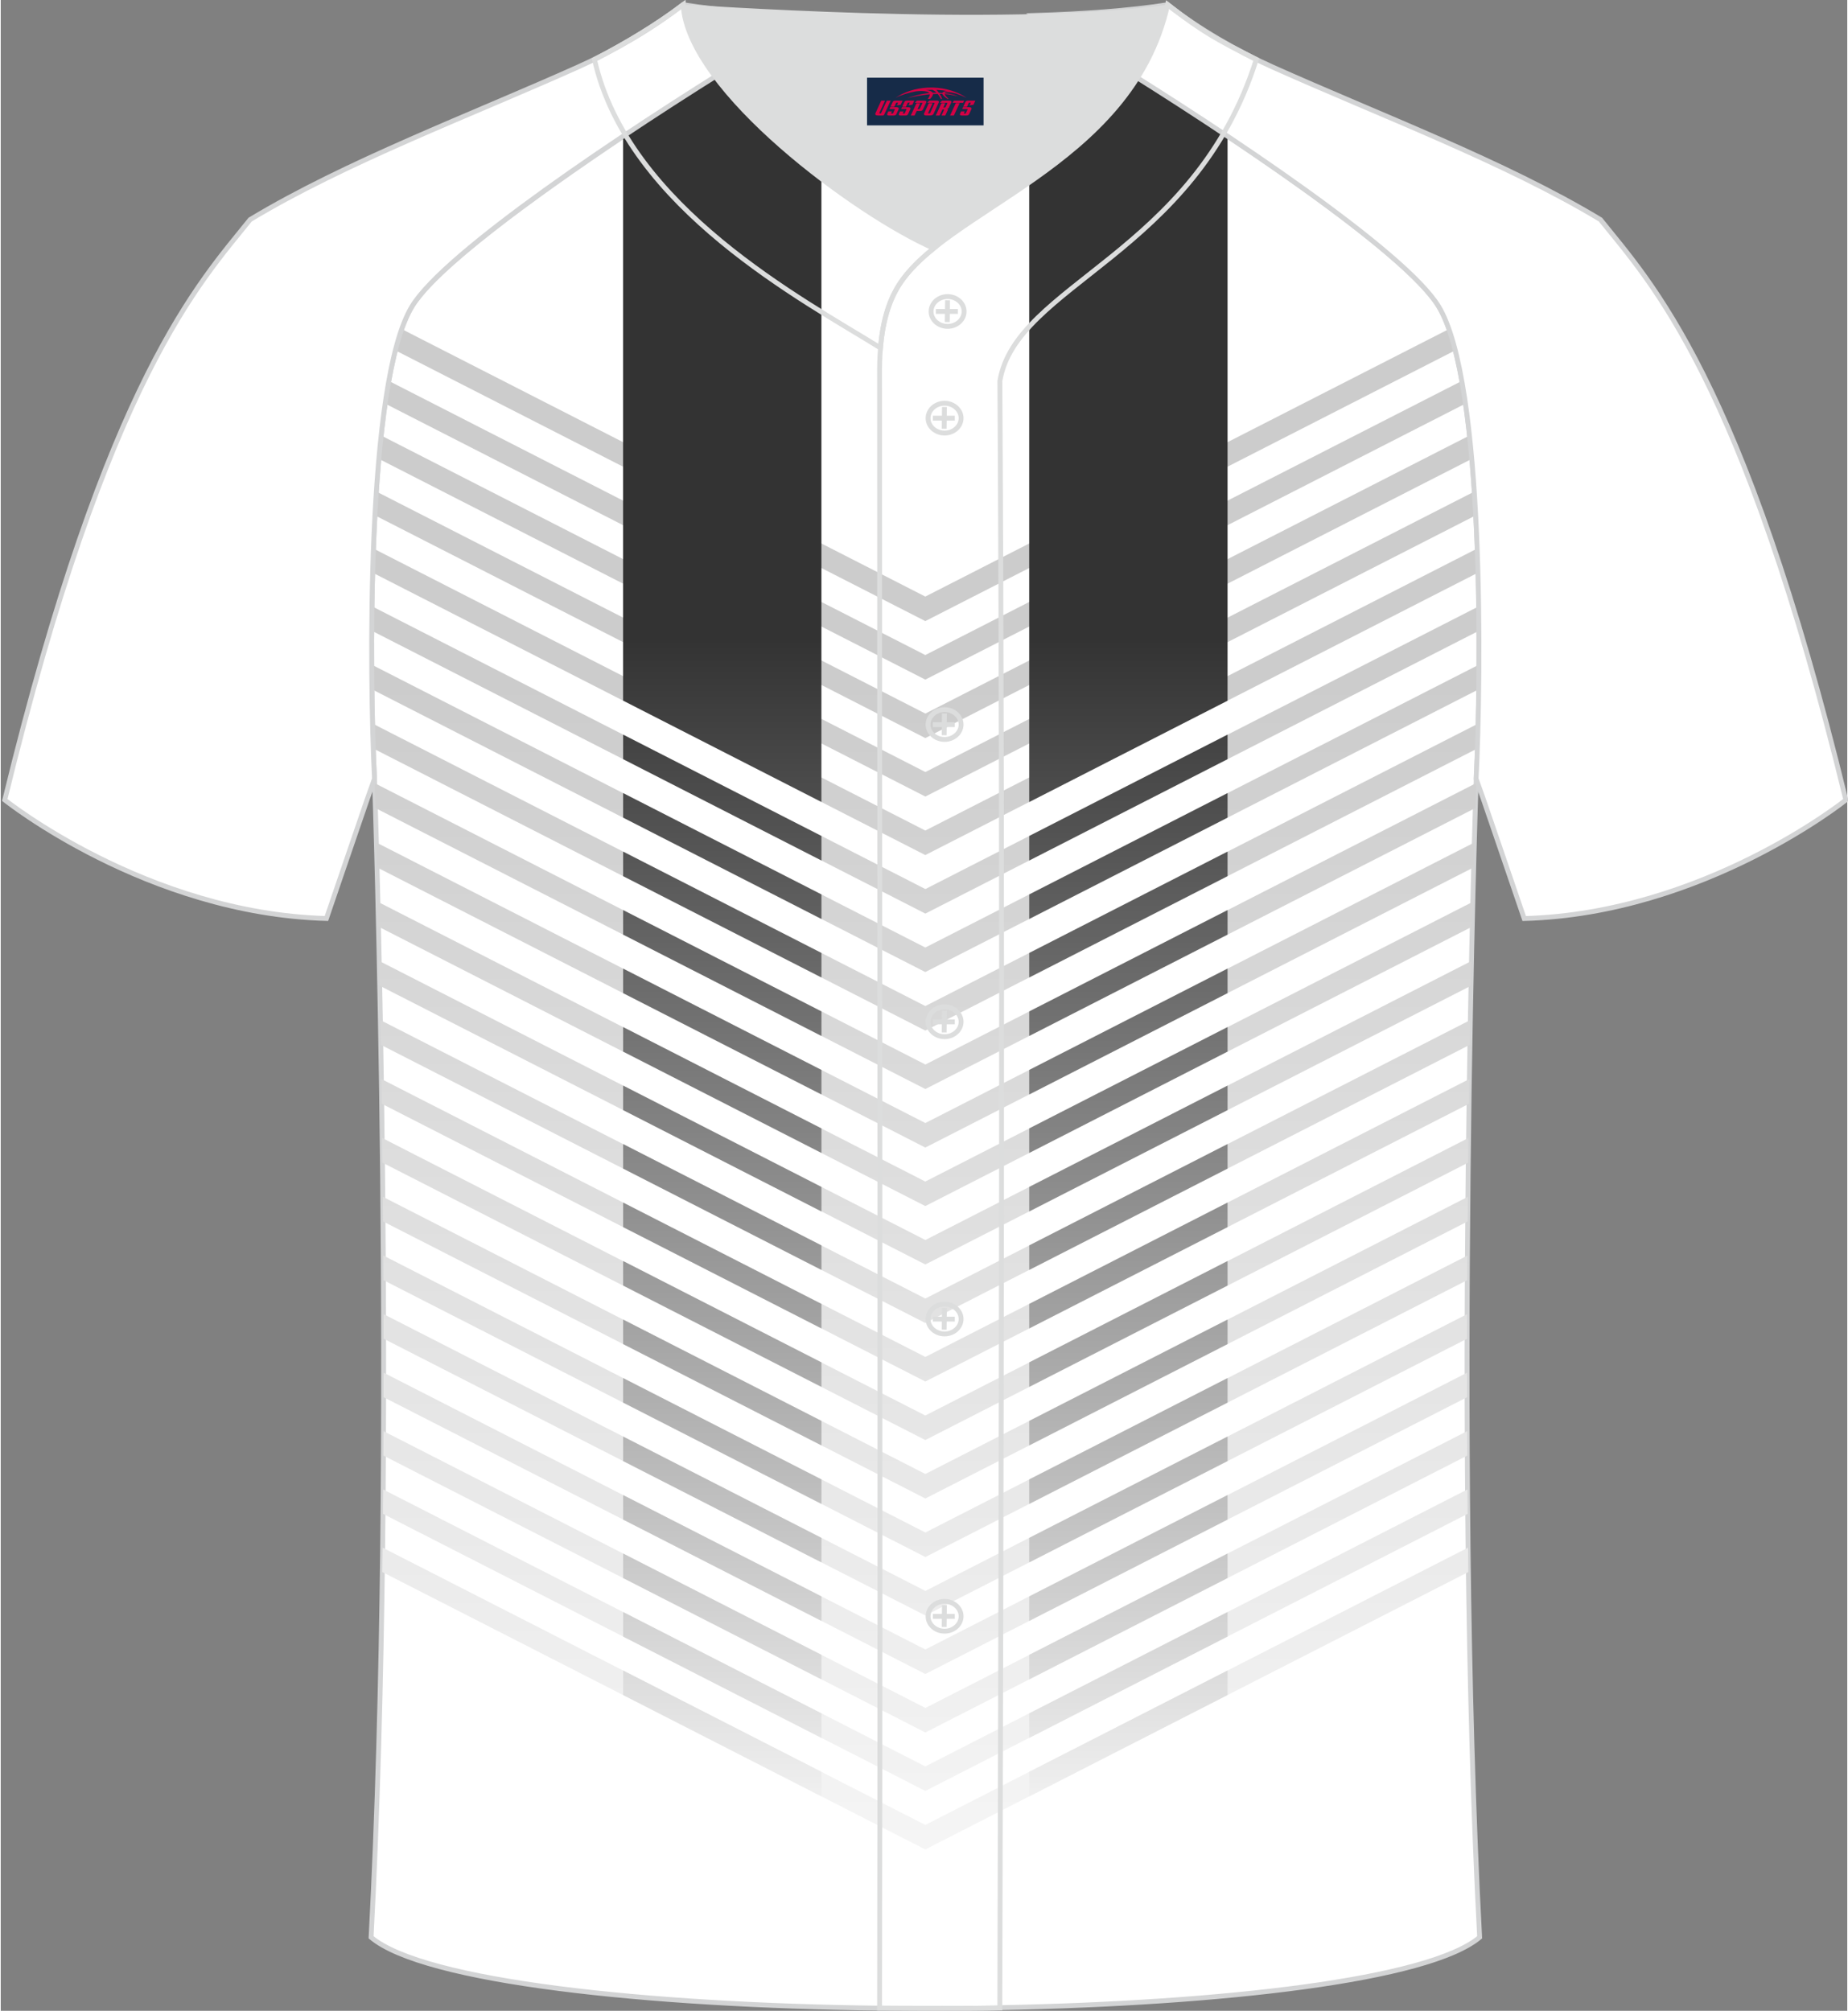
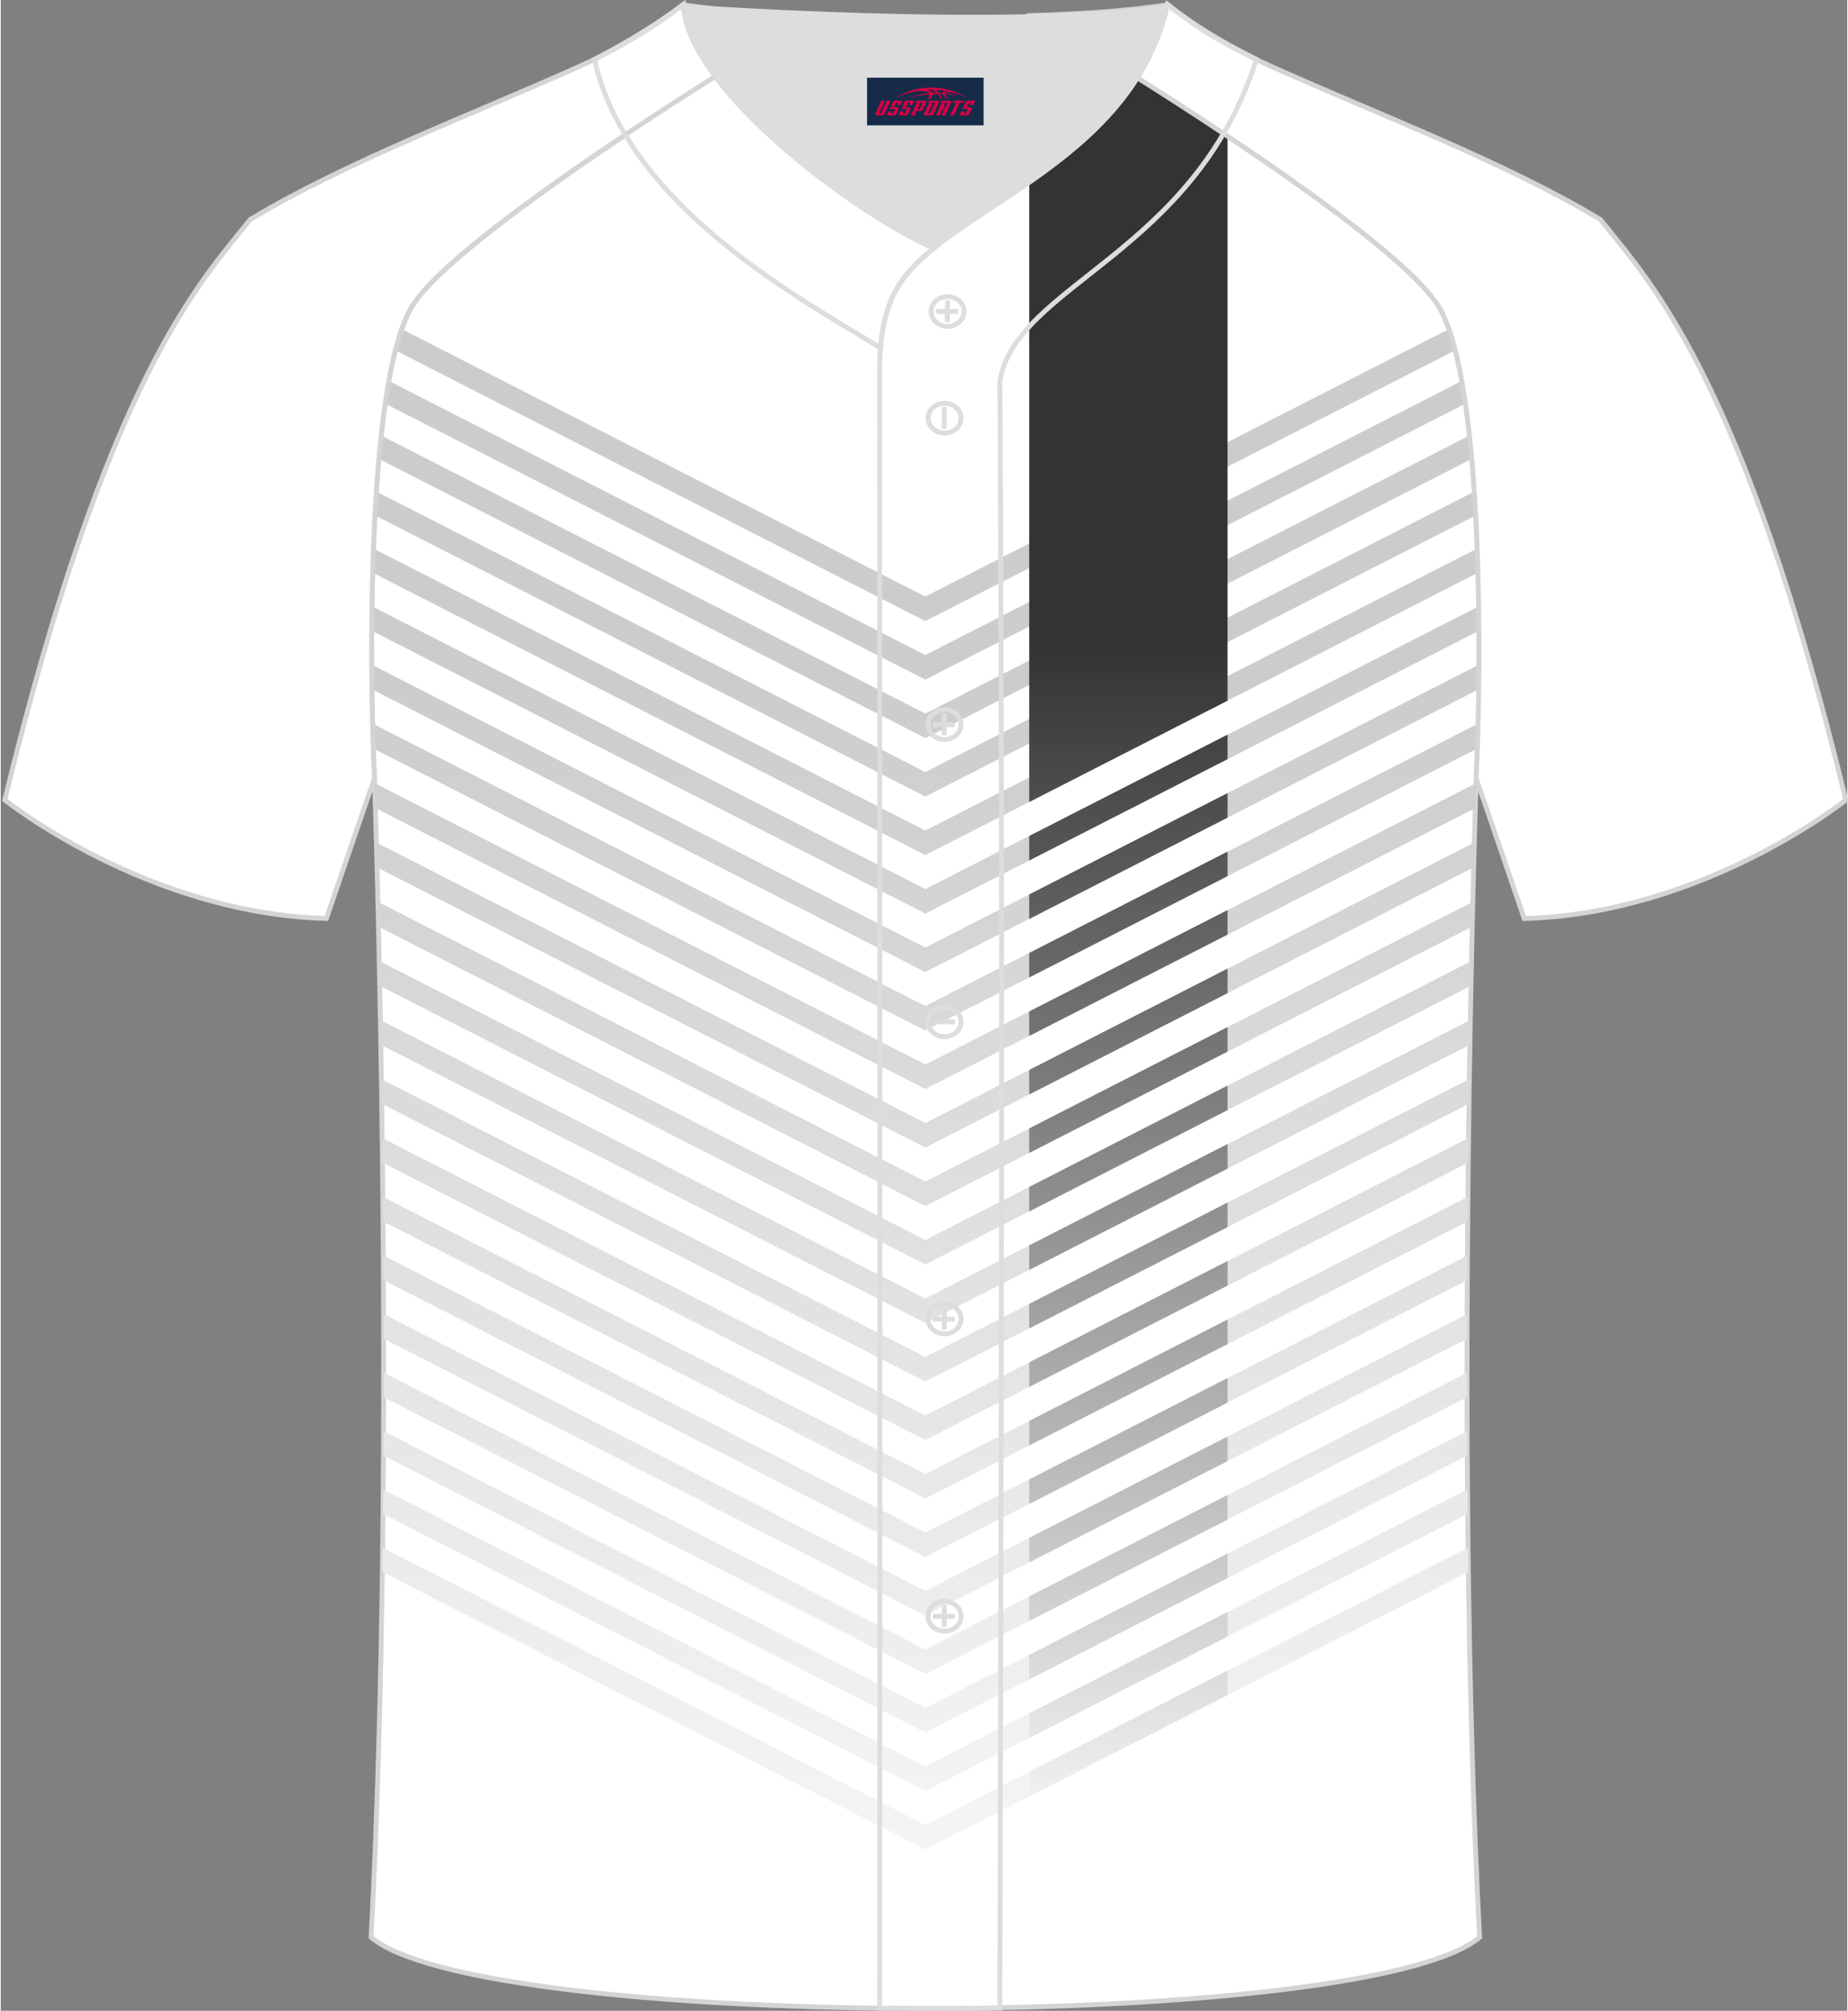
<svg xmlns="http://www.w3.org/2000/svg" version="1.1" id="图层_1" x="0px" y="0px" width="380.86px" height="414.34px" viewBox="0 0 380.32 414.08" enable-background="new 0 0 380.32 414.08" xml:space="preserve">
  <rect x="0" y="0" width="380.32" height="414.08" fill="#808080" stroke="none" />
  <g>
    <path fill-rule="evenodd" clip-rule="evenodd" fill="#FFFFFF" stroke="#D3D4D5" stroke-miterlimit="22.926" d="M76.28,398.94   c5.38-101.42,0.7-238.65,0.7-238.65c-1.03-20.52-1.79-81.69,7.76-97.25c4.7-7.67,24.08-22,43.92-35.26   c-2.89-4.8-5.11-9.97-6.35-15.5c6.49-3.43,12.38-6.9,18.26-11.31c0.23,4.55,2.74,9.64,6.6,14.81c2.12-1.34,4.2-2.63,6.2-3.87h74.15   c2.13,1.31,4.34,2.69,6.61,4.11c2.78-4.41,4.96-9.38,6.23-15.06c7.63,5.96,10.52,7.32,18.25,11.31   c-1.81,5.72-4.11,10.75-6.73,15.23c19.93,13.27,39.45,27.69,44.26,35.54c9.55,15.56,8.79,76.74,7.76,97.25l0,0   c0,0-4.68,137.23,0.7,238.65c-10.42,8.78-53.01,13.61-98.81,14.49v0.06c-4.05,0.08-8.03,0.09-12,0.08c-4.23,0.02-8.46,0-12.68-0.04   h-0.09l0,0C133,412.96,87.15,408.1,76.28,398.94z" />
    <linearGradient id="SVGID_1_" gradientUnits="userSpaceOnUse" x1="190.437" y1="1659.712" x2="190.437" y2="1361.755" gradientTransform="matrix(1 0 0 1 0 -1221.541)">
      <stop offset="0" style="stop-color:#FFFFFF" />
      <stop offset="1" style="stop-color:#CCCCCC" />
    </linearGradient>
    <path fill-rule="evenodd" clip-rule="evenodd" fill="url(#SVGID_1_)" d="M190.43,122.85l107.85-55.09   c0.47,1.33,0.91,2.79,1.31,4.38L190.43,127.9L81.27,72.14c0.41-1.58,0.84-3.05,1.31-4.38L190.43,122.85L190.43,122.85z    M78.59,323.72c0.02-1.67,0.04-3.35,0.06-5.02l111.78,57.1l111.78-57.1c0.02,1.67,0.04,3.34,0.06,5.02l-111.84,57.13L78.59,323.72   L78.59,323.72z M78.73,311.74l111.7,57.06l111.7-57.06c-0.02-1.68-0.03-3.36-0.04-5.03l-111.66,57.04L78.77,306.72   C78.76,308.39,78.74,310.07,78.73,311.74L78.73,311.74z M78.82,299.74l111.62,57.02l111.62-57.02c-0.01-1.68-0.02-3.36-0.02-5.04   l-111.59,57.01l-111.61-57C78.83,296.38,78.82,298.06,78.82,299.74L78.82,299.74z M78.86,287.72l111.58,57l111.58-57   c0-1.69,0-3.37,0-5.05l-111.59,57l-111.57-57C78.86,284.35,78.86,286.03,78.86,287.72L78.86,287.72z M78.86,275.67l111.58,57   l111.58-57c0-1.69,0.01-3.38,0.01-5.06l-111.59,57l-111.59-57C78.85,272.29,78.85,273.98,78.86,275.67L78.86,275.67z M78.82,263.61   l111.62,57.02l111.62-57.02l0.03-5.06l-111.65,57.03L78.79,258.54L78.82,263.61L78.82,263.61z M78.74,251.52   c-0.01-1.7-0.03-3.4-0.04-5.07l111.74,57.08l111.74-57.08l-0.04,5.07l-111.7,57.06L78.74,251.52L78.74,251.52z M78.62,239.42   l-0.06-5.08l111.87,57.15l111.87-57.15c-0.02,1.67-0.04,3.37-0.06,5.08l-111.81,57.12L78.62,239.42L78.62,239.42z M78.47,227.29   l-0.07-5.09l112.04,57.23l112.04-57.23c-0.03,1.67-0.05,3.37-0.07,5.09l-111.97,57.2L78.47,227.29L78.47,227.29z M78.28,215.15   l-0.09-5.09l112.24,57.34l112.24-57.34l-0.09,5.09l-112.15,57.29L78.28,215.15L78.28,215.15z M78.06,202.99   c-0.03-1.74-0.07-3.45-0.1-5.1l112.48,57.46l112.48-57.46c-0.03,1.66-0.07,3.36-0.1,5.1l-112.38,57.4L78.06,202.99L78.06,202.99z    M77.8,190.82l112.63,57.54l112.63-57.54l0.12-5.11l-112.75,57.6l-112.75-57.6L77.8,190.82L77.8,190.82z M77.5,178.62l112.93,57.69   l112.93-57.69c0.05-1.83,0.09-3.54,0.14-5.12l-113.06,57.76L77.37,173.5C77.41,175.08,77.46,176.79,77.5,178.62L77.5,178.62z    M77.17,166.4l113.27,57.86l113.27-57.86c0.07-2.41,0.13-4.13,0.16-5.13l-113.42,57.94L77.01,161.27   C77.04,162.27,77.1,164,77.17,166.4L77.17,166.4z M76.72,154.13l113.71,58.09l113.71-58.09c0.05-1.6,0.1-3.31,0.15-5.12   l-113.86,58.16L76.58,149C76.62,150.82,76.67,152.53,76.72,154.13L76.72,154.13z M76.44,141.94l113.99,58.23l113.99-58.23   c0.02-1.64,0.04-3.34,0.04-5.07l-114.03,58.25L76.4,136.87C76.41,138.6,76.42,140.3,76.44,141.94L76.44,141.94z M76.41,129.88   l114.03,58.25l114.03-58.25c-0.01-1.65-0.03-3.33-0.05-5.02l-113.98,58.22L76.46,124.85C76.43,126.55,76.42,128.22,76.41,129.88   L76.41,129.88z M76.6,117.93l113.83,58.15l113.83-58.15c-0.04-1.65-0.1-3.31-0.16-4.97l-113.67,58.07L76.76,112.96   C76.7,114.62,76.65,116.28,76.6,117.93L76.6,117.93z M77.07,106.12l113.37,57.91l113.37-57.91c-0.09-1.64-0.19-3.28-0.29-4.9   l-113.07,57.76L77.36,101.22C77.25,102.84,77.15,104.48,77.07,106.12L77.07,106.12z M77.88,94.49l112.56,57.5l112.55-57.5   c-0.14-1.63-0.3-3.24-0.47-4.81l-112.08,57.26L78.35,89.68C78.18,91.26,78.02,92.86,77.88,94.49L77.88,94.49z M79.17,83.11   l111.26,56.84l111.26-56.84c-0.23-1.61-0.48-3.17-0.75-4.67l-110.51,56.45L79.93,78.44C79.66,79.94,79.41,81.5,79.17,83.11z" />
    <linearGradient id="SVGID_2_" gradientUnits="userSpaceOnUse" x1="148.612" y1="1610.691" x2="148.612" y2="1353.165" gradientTransform="matrix(1 0 0 1 0 -1221.541)">
      <stop offset="0" style="stop-color:#FFFFFF" />
      <stop offset="1" style="stop-color:#333333" />
    </linearGradient>
-     <path fill-rule="evenodd" clip-rule="evenodd" fill="url(#SVGID_2_)" d="M169.04,364.87v5.05l-40.85-20.87V344L169.04,364.87   L169.04,364.87z M128.19,28.09l0.47-0.31c-0.16-0.26-0.31-0.52-0.47-0.79V9.04c4.26-2.44,8.32-5.04,12.37-8.08   c0.23,4.55,2.74,9.64,6.6,14.81c2.12-1.34,4.2-2.63,6.2-3.87h15.67v153.24l-40.85-20.87V28.09H128.19z M169.04,172.15l-40.85-20.87   v5.05l40.85,20.87V172.15L169.04,172.15z M169.04,184.19l-40.85-20.87v5.05l40.85,20.87V184.19L169.04,184.19z M169.04,196.24v5.05   l-40.85-20.87v-5.05L169.04,196.24L169.04,196.24z M169.04,208.28v5.05l-40.85-20.87v-5.05L169.04,208.28L169.04,208.28z    M169.04,220.33l-40.85-20.87v5.05l40.85,20.87V220.33L169.04,220.33z M169.04,232.37l-40.85-20.87v5.05l40.85,20.87V232.37   L169.04,232.37z M169.04,244.42v5.05l-40.85-20.87v-5.05L169.04,244.42L169.04,244.42z M169.04,256.46v5.05l-40.85-20.87v-5.05   L169.04,256.46L169.04,256.46z M169.04,268.51l-40.85-20.87v5.05l40.85,20.87V268.51L169.04,268.51z M169.04,280.55l-40.85-20.87   v5.05l40.85,20.87V280.55L169.04,280.55z M169.04,292.6v5.05l-40.85-20.87v-5.05L169.04,292.6L169.04,292.6z M169.04,304.65v5.05   l-40.85-20.87v-5.05L169.04,304.65L169.04,304.65z M169.04,316.69l-40.85-20.87v5.05l40.85,20.87V316.69L169.04,316.69z    M169.04,328.74l-40.85-20.87v5.05l40.85,20.87V328.74L169.04,328.74z M169.04,340.78l-40.85-20.87v5.05l40.85,20.87V340.78   L169.04,340.78z M169.04,352.83l-40.85-20.87v5.05l40.85,20.87V352.83z" />
    <linearGradient id="SVGID_3_" gradientUnits="userSpaceOnUse" x1="232.257" y1="1610.691" x2="232.257" y2="1353.165" gradientTransform="matrix(1 0 0 1 0 -1221.541)">
      <stop offset="0" style="stop-color:#FFFFFF" />
      <stop offset="1" style="stop-color:#333333" />
    </linearGradient>
    <path fill-rule="evenodd" clip-rule="evenodd" fill="url(#SVGID_3_)" d="M211.83,364.87v5.05l40.85-20.87V344L211.83,364.87   L211.83,364.87z M211.83,11.91h15.68c2.13,1.31,4.34,2.69,6.61,4.11c2.78-4.41,4.96-9.38,6.23-15.06   c5.33,4.17,8.35,6.08,12.33,8.23v16.9c-0.26,0.48-0.53,0.95-0.81,1.41l0.81,0.54v116.25l-40.85,20.87V11.91L211.83,11.91z    M211.83,172.15v5.05l40.85-20.87v-5.05L211.83,172.15L211.83,172.15z M211.83,184.19v5.05l40.85-20.87v-5.05L211.83,184.19   L211.83,184.19z M211.83,196.24l40.85-20.87v5.05l-40.85,20.87V196.24L211.83,196.24z M211.83,208.28l40.85-20.87v5.05   l-40.85,20.87V208.28L211.83,208.28z M211.83,220.33v5.05l40.85-20.87v-5.05L211.83,220.33L211.83,220.33z M211.83,232.37v5.05   l40.85-20.87v-5.05L211.83,232.37L211.83,232.37z M211.83,244.42l40.85-20.87v5.05l-40.85,20.87V244.42L211.83,244.42z    M211.83,256.46l40.85-20.87v5.05l-40.85,20.87V256.46L211.83,256.46z M211.83,268.51v5.05l40.85-20.87v-5.05L211.83,268.51   L211.83,268.51z M211.83,280.55v5.05l40.85-20.87v-5.05L211.83,280.55L211.83,280.55z M211.83,292.6l40.85-20.87v5.05l-40.85,20.87   V292.6L211.83,292.6z M211.83,304.65l40.85-20.87v5.05l-40.85,20.87V304.65L211.83,304.65z M211.83,316.69v5.05l40.85-20.87v-5.05   L211.83,316.69L211.83,316.69z M211.83,328.74v5.05l40.85-20.87v-5.05L211.83,328.74L211.83,328.74z M211.83,340.78l40.85-20.87   v5.05l-40.85,20.87V340.78L211.83,340.78z M211.83,352.83l40.85-20.87v5.05l-40.85,20.87V352.83L211.83,352.83z" />
    <path fill-rule="evenodd" clip-rule="evenodd" fill="#FFFFFF" stroke="#D3D4D5" stroke-miterlimit="22.926" d="M227.5,11.91   c-5.54-3.42-10.54-6.4-14.56-8.73c9.99-0.3,19.51-0.97,27.4-2.21c6.32,4.93,14.26,9.55,21.61,12.83   c21.79,9.78,47.89,19.56,67.53,31.42c10.25,12.81,29.37,32.44,50.55,119.52c0,0-29.2,23.39-66.25,24.41   c-1-2.9-9.79-28.71-9.9-28.85l0,0c1.03-20.52,1.79-81.69-7.76-97.25C289.27,51.87,252.74,27.46,227.5,11.91z" />
    <path fill-rule="evenodd" clip-rule="evenodd" fill="#FFFFFF" stroke="#D3D4D5" stroke-miterlimit="22.926" d="M153.35,11.91   c5.54-3.42,10.54-6.4,14.56-8.73c-9.99-0.3-19.51-0.97-27.4-2.21c-6.32,4.93-14.26,9.55-21.61,12.83   c-21.79,9.78-47.89,19.56-67.53,31.42C41.13,58.02,22.01,77.65,0.83,164.73c0,0,29.2,23.39,66.25,24.41c1-2.9,9.79-28.71,9.9-28.85   l0,0c-1.03-20.52-1.79-81.69,7.76-97.25C91.59,51.87,128.12,27.46,153.35,11.91z" />
    <path fill-rule="evenodd" clip-rule="evenodd" fill="#DCDDDD" d="M192.19,51.13c14.78-11.95,42.05-22.78,48.15-50.17   c-34.53,4.79-99.83-0.19-99.78,0C141.44,18.56,176.43,44.29,192.19,51.13z" />
    <path fill="none" stroke="#DCDDDD" stroke-miterlimit="22.926" d="M140.56,0.96c-5.88,4.41-11.76,7.88-18.26,11.31   c6.82,30.45,43.15,49.63,58.89,59.37c0.43-5.16,1.57-8.98,3.2-11.92c1.67-3.06,4.4-5.85,7.78-8.59   C176.42,44.28,141.44,18.56,140.56,0.96z" />
    <path fill="none" stroke="#DCDDDD" stroke-miterlimit="22.926" d="M258.59,12.27c-7.73-3.99-10.62-5.35-18.25-11.31   c-7.49,33.66-46.97,42.31-55.94,58.76c-2.05,3.69-3.31,8.75-3.39,16.1c0,112.61,0.19,225.09,0,337.7c8.35,0,16.42,0.13,24.77-0.03   c0.26-111.61,0.66-223.44,0.01-335.03C209.06,58.66,245.93,52.33,258.59,12.27z" />
    <g>
      <g>
        <path fill="none" stroke="#DCDDDD" stroke-miterlimit="22.926" d="M195.02,67.21c1.87,0,3.4-1.38,3.4-3.07     c0-1.7-1.54-3.07-3.4-3.07c-1.87,0-3.4,1.38-3.4,3.07C191.61,65.83,193.15,67.21,195.02,67.21z" />
        <line fill="none" stroke="#DCDDDD" stroke-miterlimit="22.926" x1="195.01" y1="61.84" x2="194.95" y2="66.32" />
        <line fill="none" stroke="#DCDDDD" stroke-miterlimit="22.926" x1="192.61" y1="64.14" x2="197.13" y2="64.14" />
      </g>
      <g>
        <path fill="none" stroke="#DCDDDD" stroke-miterlimit="22.926" d="M194.4,89.18c1.87,0,3.4-1.38,3.4-3.07s-1.54-3.07-3.4-3.07     c-1.87,0-3.4,1.38-3.4,3.07C190.99,87.79,192.52,89.18,194.4,89.18z" />
        <line fill="none" stroke="#DCDDDD" stroke-miterlimit="22.926" x1="194.37" y1="83.81" x2="194.32" y2="88.28" />
-         <line fill="none" stroke="#DCDDDD" stroke-miterlimit="22.926" x1="191.99" y1="86.11" x2="196.5" y2="86.11" />
      </g>
      <g>
        <path fill="none" stroke="#DCDDDD" stroke-miterlimit="22.926" d="M194.4,152.27c1.87,0,3.4-1.38,3.4-3.07s-1.54-3.07-3.4-3.07     c-1.87,0-3.4,1.38-3.4,3.07C190.99,150.89,192.52,152.27,194.4,152.27z" />
        <line fill="none" stroke="#DCDDDD" stroke-miterlimit="22.926" x1="194.37" y1="146.92" x2="194.32" y2="151.4" />
        <line fill="none" stroke="#DCDDDD" stroke-miterlimit="22.926" x1="191.99" y1="149.22" x2="196.5" y2="149.22" />
      </g>
      <g>
        <path fill="none" stroke="#DCDDDD" stroke-miterlimit="22.926" d="M194.4,213.48c1.87,0,3.4-1.37,3.4-3.07     c0-1.69-1.54-3.07-3.4-3.07c-1.87,0-3.4,1.38-3.4,3.07C190.99,212.11,192.52,213.48,194.4,213.48z" />
-         <line fill="none" stroke="#DCDDDD" stroke-miterlimit="22.926" x1="194.37" y1="208.13" x2="194.32" y2="212.61" />
        <line fill="none" stroke="#DCDDDD" stroke-miterlimit="22.926" x1="191.99" y1="210.43" x2="196.5" y2="210.43" />
      </g>
      <g>
        <path fill="none" stroke="#DCDDDD" stroke-miterlimit="22.926" d="M194.4,274.69c1.87,0,3.4-1.38,3.4-3.07s-1.54-3.07-3.4-3.07     c-1.87,0-3.4,1.37-3.4,3.07C190.99,273.32,192.52,274.69,194.4,274.69z" />
        <line fill="none" stroke="#DCDDDD" stroke-miterlimit="22.926" x1="194.37" y1="269.34" x2="194.32" y2="273.82" />
        <line fill="none" stroke="#DCDDDD" stroke-miterlimit="22.926" x1="191.99" y1="271.64" x2="196.5" y2="271.64" />
      </g>
      <g>
        <path fill="none" stroke="#DCDDDD" stroke-miterlimit="22.926" d="M194.4,335.9c1.87,0,3.4-1.37,3.4-3.07     c0-1.69-1.54-3.07-3.4-3.07c-1.87,0-3.4,1.38-3.4,3.07C190.99,334.53,192.52,335.9,194.4,335.9z" />
        <line fill="none" stroke="#DCDDDD" stroke-miterlimit="22.926" x1="194.37" y1="330.55" x2="194.32" y2="335.03" />
        <line fill="none" stroke="#DCDDDD" stroke-miterlimit="22.926" x1="191.99" y1="332.85" x2="196.5" y2="332.85" />
      </g>
    </g>
  </g>
  <g id="tag_logo">
    <rect y="16" fill="#162B48" width="24" height="9.818" x="178.43" />
    <g>
      <path fill="#D30044" d="M194.39,19.19l0.005-0.011c0.131-0.311,1.085-0.262,2.351,0.071c0.715,0.24,1.44,0.54,2.193,0.9    c-0.218-0.147-0.447-0.289-0.682-0.42l0.011,0.005l-0.011-0.005c-1.478-0.845-3.218-1.418-5.1-1.62    c-1.282-0.115-1.658-0.082-2.411-0.055c-2.449,0.142-4.68,0.905-6.458,2.095c1.26-0.638,2.722-1.075,4.195-1.336    c1.467-0.18,2.476-0.033,2.771,0.344c-1.691,0.175-3.469,0.633-4.555,1.075c1.156-0.338,2.967-0.665,4.647-0.813    c0.016,0.251-0.115,0.567-0.415,0.96h0.475c0.376-0.382,0.584-0.725,0.595-1.004c0.333-0.022,0.66-0.033,0.971-0.033    C193.22,19.63,193.43,19.98,193.63,20.37h0.262c-0.125-0.344-0.295-0.687-0.518-1.036c0.207,0,0.393,0.005,0.567,0.011    c0.104,0.267,0.496,0.66,1.058,1.025h0.245c-0.442-0.365-0.753-0.753-0.835-1.004c1.047,0.065,1.696,0.224,2.885,0.513    C196.21,19.45,195.47,19.28,194.39,19.19z M191.95,19.1c-0.164-0.295-0.655-0.485-1.402-0.551    c0.464-0.033,0.922-0.055,1.364-0.055c0.311,0.147,0.589,0.344,0.84,0.589C192.49,19.08,192.22,19.09,191.95,19.1z M193.93,19.15c-0.224-0.016-0.458-0.027-0.715-0.044c-0.147-0.202-0.311-0.398-0.502-0.6c0.082,0,0.164,0.005,0.24,0.011    c0.72,0.033,1.429,0.125,2.138,0.273C194.42,18.75,194.04,18.91,193.93,19.15z" />
      <path fill="#D30044" d="M181.35,20.73L180.18,23.28C180,23.65,180.27,23.79,180.75,23.79l0.873,0.005    c0.115,0,0.251-0.049,0.327-0.175l1.342-2.891H182.51L181.29,23.36H181.12c-0.147,0-0.185-0.033-0.147-0.125l1.156-2.504H181.35L181.35,20.73z M183.21,22.08h1.271c0.36,0,0.584,0.125,0.442,0.425L184.45,23.54C184.35,23.76,184.08,23.79,183.85,23.79H182.93c-0.267,0-0.442-0.136-0.349-0.333l0.235-0.513h0.742L183.38,23.32C183.36,23.37,183.4,23.38,183.46,23.38h0.18    c0.082,0,0.125-0.016,0.147-0.071l0.376-0.813c0.011-0.022,0.011-0.044-0.055-0.044H183.04L183.21,22.08L183.21,22.08z M184.03,22.01h-0.78l0.475-1.025c0.098-0.218,0.338-0.256,0.578-0.256H185.75L185.36,21.57L184.58,21.69l0.262-0.562H184.55c-0.082,0-0.12,0.016-0.147,0.071L184.03,22.01L184.03,22.01z M185.62,22.08L185.45,22.45h1.069c0.06,0,0.06,0.016,0.049,0.044    L186.19,23.31C186.17,23.36,186.13,23.38,186.05,23.38H185.87c-0.055,0-0.104-0.011-0.082-0.06l0.175-0.376H185.22L184.99,23.46C184.89,23.65,185.07,23.79,185.34,23.79h0.916c0.24,0,0.502-0.033,0.605-0.251l0.475-1.031c0.142-0.3-0.082-0.425-0.442-0.425H185.62L185.62,22.08z M186.43,22.01l0.371-0.818c0.022-0.055,0.06-0.071,0.147-0.071h0.295L186.98,21.68l0.791-0.115l0.387-0.845H186.71c-0.24,0-0.48,0.038-0.578,0.256L185.66,22.01L186.43,22.01L186.43,22.01z M188.83,22.47h0.278c0.087,0,0.153-0.022,0.202-0.115    l0.496-1.075c0.033-0.076-0.011-0.12-0.125-0.12H188.28l0.431-0.431h1.522c0.355,0,0.485,0.153,0.393,0.355l-0.676,1.445    c-0.06,0.125-0.175,0.333-0.644,0.327l-0.649-0.005L188.22,23.79H187.44l1.178-2.558h0.785L188.83,22.47L188.83,22.47z     M191.42,23.28c-0.022,0.049-0.06,0.076-0.142,0.076h-0.191c-0.082,0-0.109-0.027-0.082-0.076l0.944-2.051h-0.785l-0.987,2.138    c-0.125,0.273,0.115,0.415,0.453,0.415h0.72c0.327,0,0.649-0.071,0.769-0.322l1.085-2.384c0.093-0.202-0.06-0.355-0.415-0.355    h-1.533l-0.431,0.431h1.38c0.115,0,0.164,0.033,0.131,0.104L191.42,23.28L191.42,23.28z M194.14,22.15h0.278    c0.087,0,0.158-0.022,0.202-0.115l0.344-0.753c0.033-0.076-0.011-0.12-0.125-0.12h-1.402l0.425-0.431h1.527    c0.355,0,0.485,0.153,0.393,0.355l-0.529,1.124c-0.044,0.093-0.147,0.18-0.393,0.18c0.224,0.011,0.256,0.158,0.175,0.327    l-0.496,1.075h-0.785l0.54-1.167c0.022-0.055-0.005-0.087-0.104-0.087h-0.235L193.37,23.79h-0.785l1.178-2.558h0.785L194.14,22.15L194.14,22.15z M196.71,21.24L195.53,23.79h0.785l1.184-2.558H196.71L196.71,21.24z M198.22,21.17l0.202-0.431h-2.1l-0.295,0.431    H198.22L198.22,21.17z M198.2,22.08h1.271c0.36,0,0.584,0.125,0.442,0.425l-0.475,1.031c-0.104,0.218-0.371,0.251-0.605,0.251    h-0.916c-0.267,0-0.442-0.136-0.349-0.333l0.235-0.513h0.742L198.37,23.32c-0.022,0.049,0.022,0.06,0.082,0.06h0.18    c0.082,0,0.125-0.016,0.147-0.071l0.376-0.813c0.011-0.022,0.011-0.044-0.049-0.044h-1.069L198.2,22.08L198.2,22.08z     M199.01,22.01H198.23l0.475-1.025c0.098-0.218,0.338-0.256,0.578-0.256h1.451l-0.387,0.845l-0.791,0.115l0.262-0.562h-0.295    c-0.082,0-0.12,0.016-0.147,0.071L199.01,22.01z" />
    </g>
  </g>
</svg>